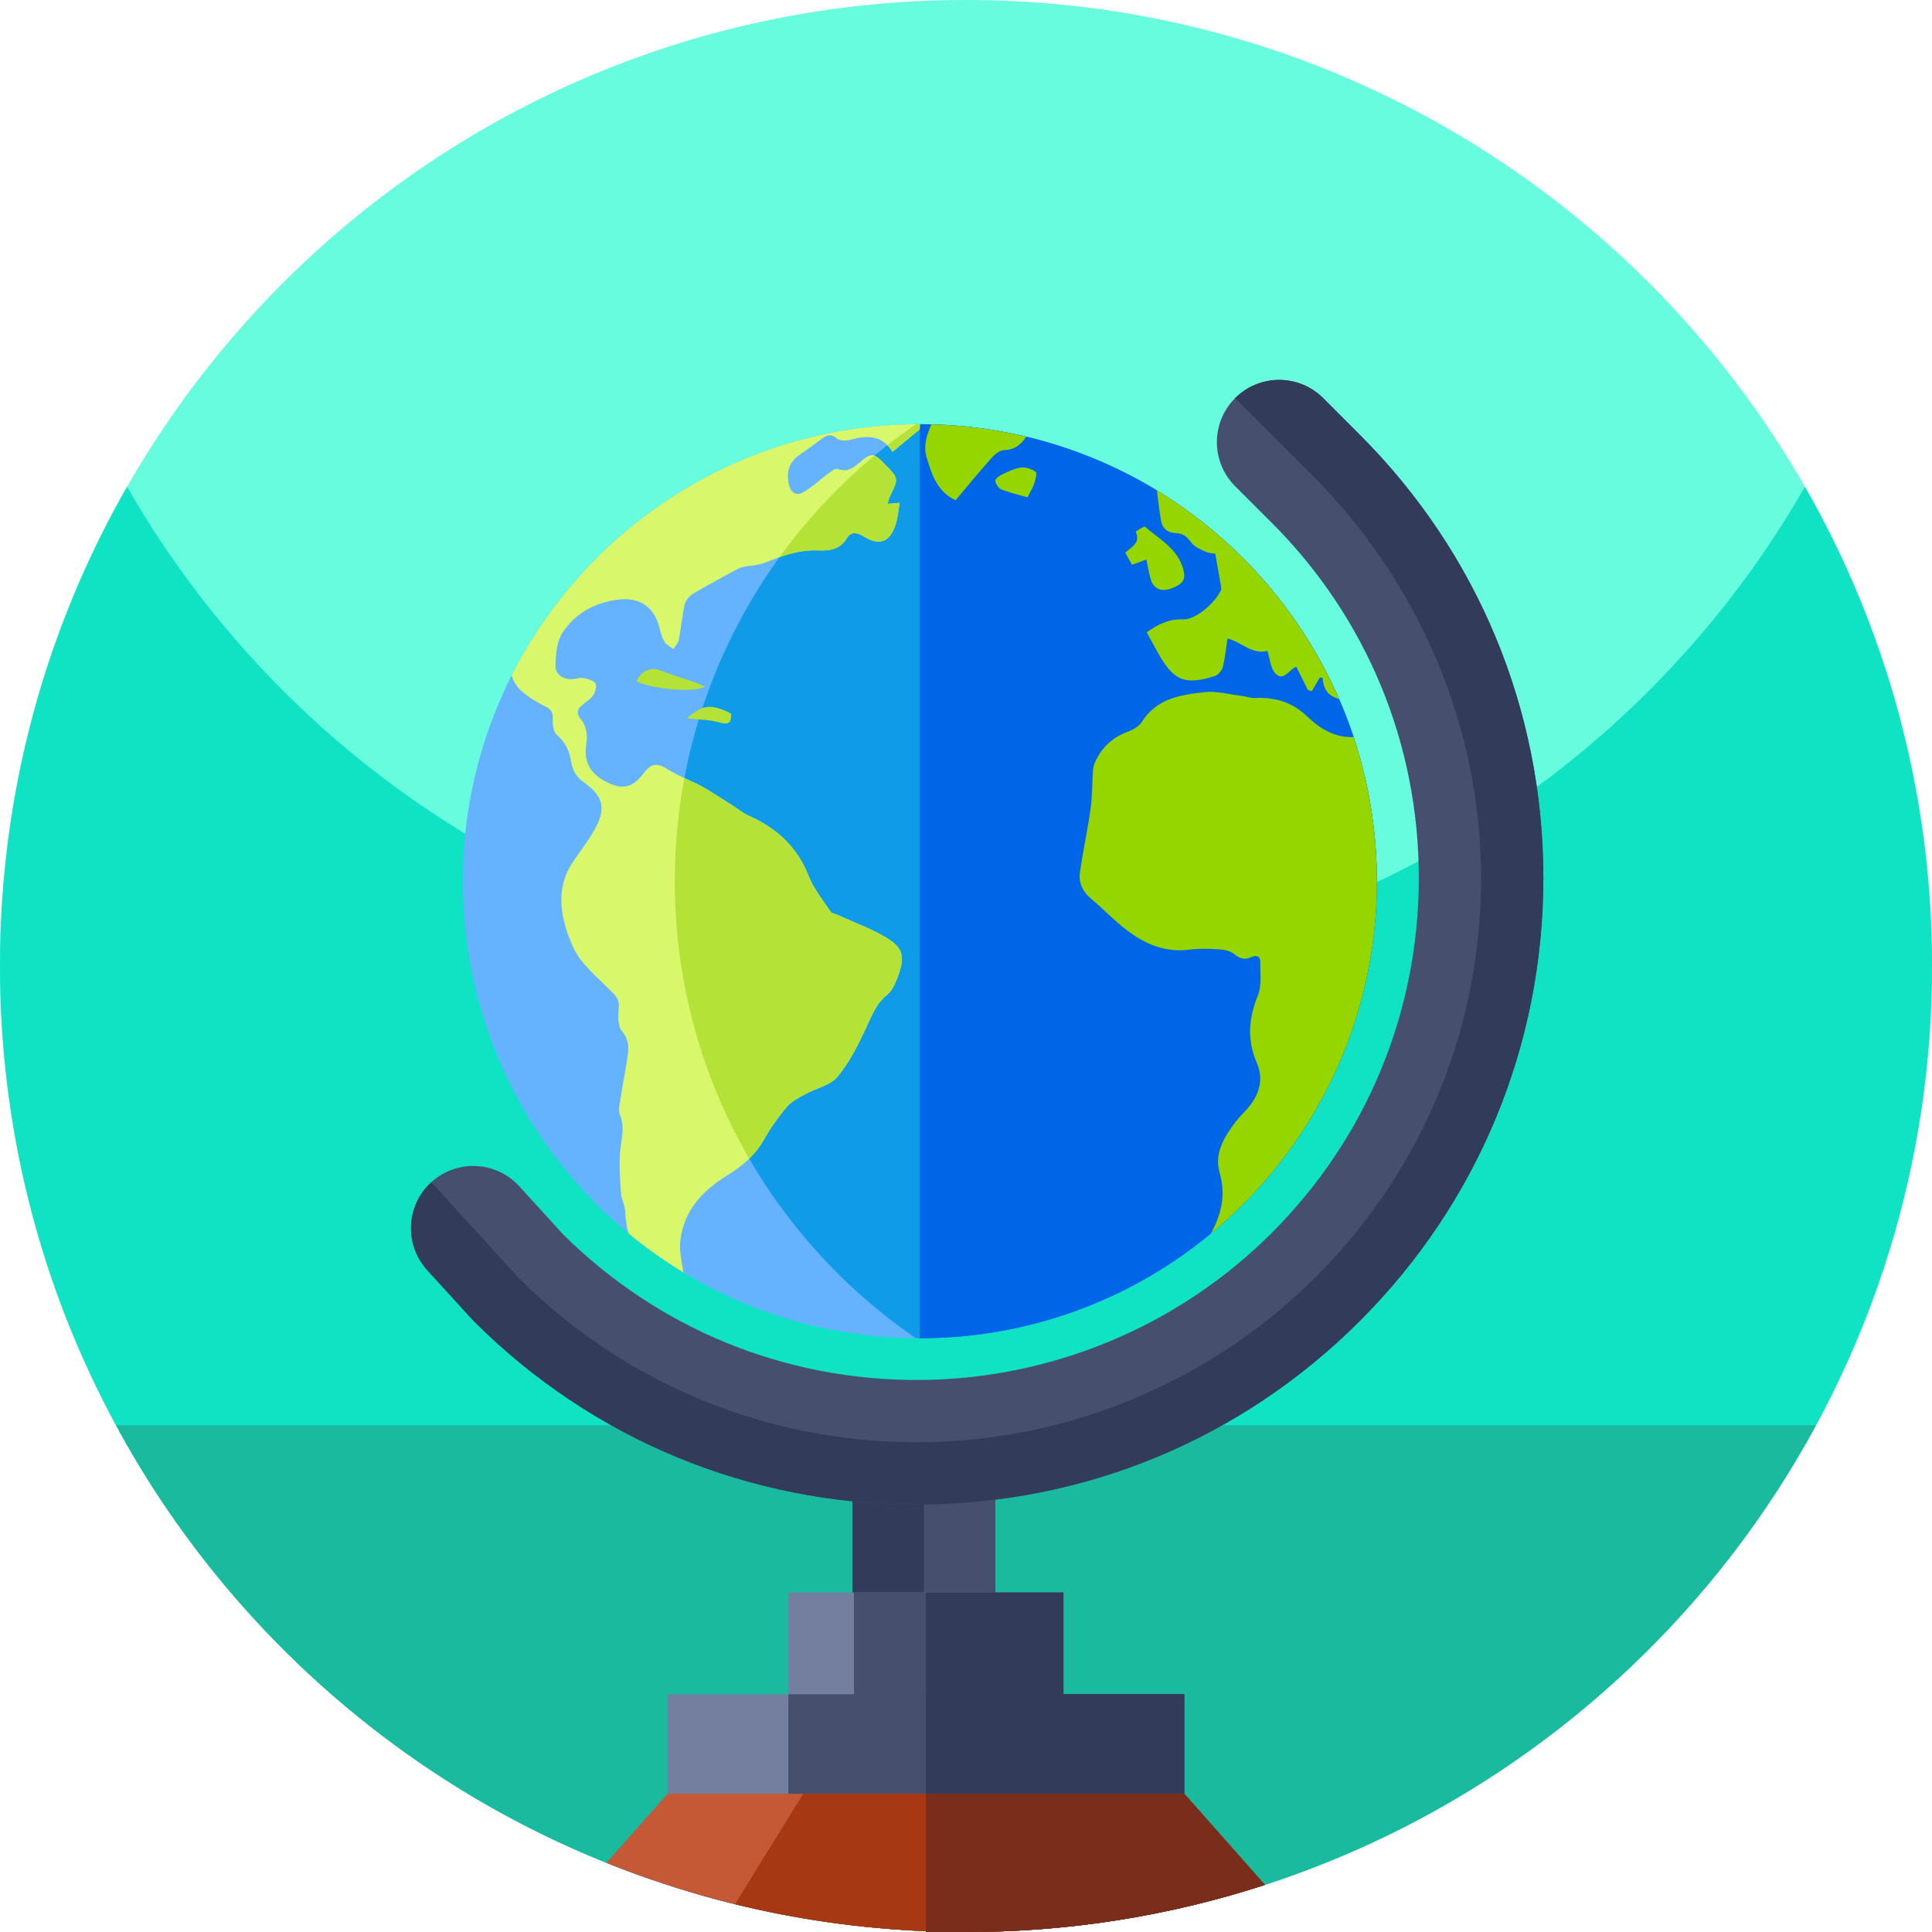
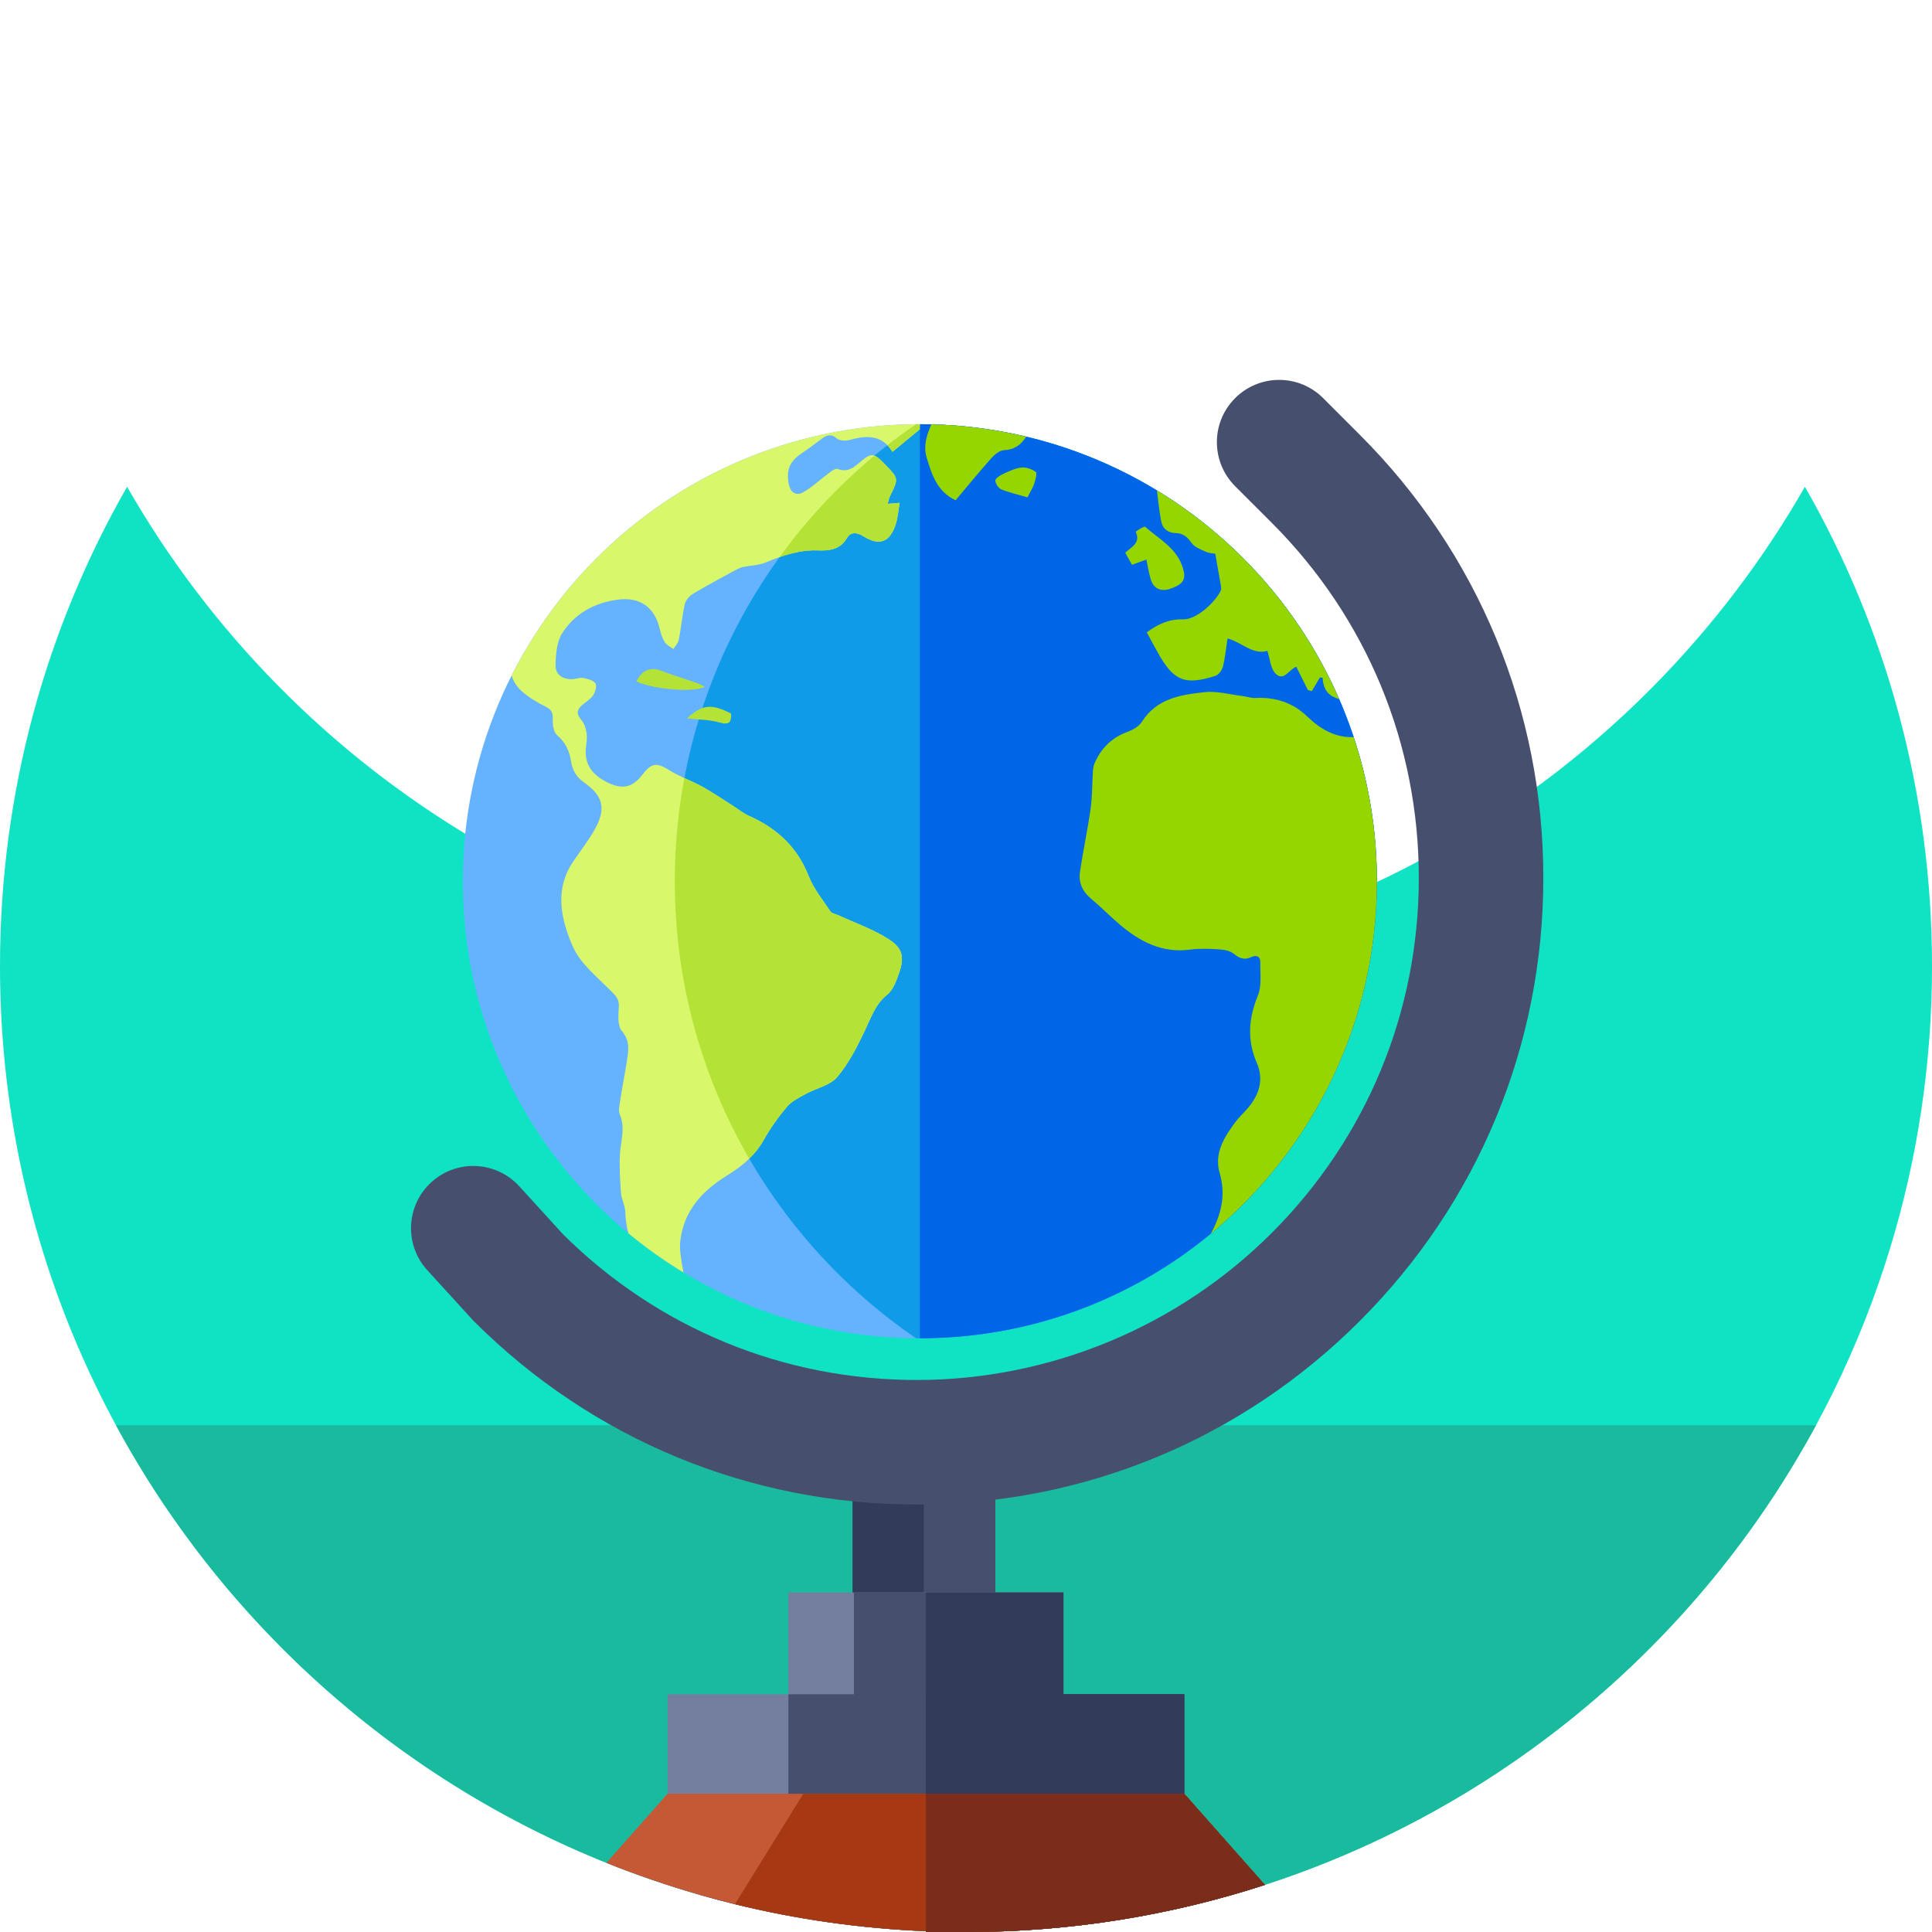
<svg xmlns="http://www.w3.org/2000/svg" height="512pt" version="1.1" viewBox="0 0 512 512" width="512pt">
  <g id="surface1">
-     <path d="M 512 256 C 512 369.738 437.82 466.16 335.199 499.512 C 310.262 507.621 283.641 512 256 512 C 252.441 512 248.898 511.93 245.379 511.781 C 228.012 511.07 211.078 508.629 194.77 504.629 C 191.578 503.852 188.422 503 185.281 502.102 C 176.91 499.699 168.711 496.891 160.719 493.68 C 66.52 455.879 0 363.711 0 256 C 0 114.621 114.621 0 256 0 C 397.379 0 512 114.621 512 256 Z M 512 256 " style=" stroke:none;fill-rule:nonzero;fill:rgb(40.784%,98.824%,87.451%);fill-opacity:1;" />
    <path d="M 512 256 C 512 282.051 508.109 307.191 500.871 330.871 C 468.859 435.719 371.328 512 256 512 C 151.441 512 61.512 449.301 21.77 359.449 C 7.77 327.82 0 292.82 0 256 C 0 209.781 12.25 166.43 33.68 129 C 77.801 206.07 160.84 258 256 258 C 351.16 258 434.211 206.07 478.32 129 C 499.75 166.43 512 209.781 512 256 Z M 512 256 " style=" stroke:none;fill-rule:nonzero;fill:rgb(6.275%,88.627%,76.863%);fill-opacity:1;" />
    <path d="M 30.742 377.703 C 37.898 390.922 46.172 403.441 55.461 415.129 C 102.359 474.148 174.762 512 256 512 C 337.238 512 409.641 474.148 456.539 415.129 C 465.828 403.441 474.102 390.922 481.258 377.703 Z M 30.742 377.703 " style=" stroke:none;fill-rule:nonzero;fill:rgb(10.196%,72.941%,62.353%);fill-opacity:1;" />
    <path d="M 225.922 381.148 L 263.754 381.148 L 263.754 449.602 L 225.922 449.602 Z M 225.922 381.148 " style=" stroke:none;fill-rule:nonzero;fill:rgb(19.608%,23.137%,35.294%);fill-opacity:1;" />
    <path d="M 244.84 381.148 L 263.758 381.148 L 263.758 449.602 L 244.84 449.602 Z M 244.84 381.148 " style=" stroke:none;fill-rule:nonzero;fill:rgb(27.843%,30.98%,43.529%);fill-opacity:1;" />
    <path d="M 364.891 233.539 C 364.891 300.434 310.664 354.66 243.77 354.66 C 243.43 354.66 243.09 354.66 242.754 354.656 C 176.324 354.109 122.648 300.09 122.648 233.539 C 122.648 166.988 176.324 112.969 242.754 112.422 C 243.09 112.414 243.43 112.414 243.77 112.414 C 310.664 112.418 364.891 166.645 364.891 233.539 Z M 364.891 233.539 " style=" stroke:none;fill-rule:nonzero;fill:rgb(39.608%,69.804%,100%);fill-opacity:1;" />
    <path d="M 364.891 233.539 C 364.891 300.434 310.664 354.66 243.77 354.66 C 243.43 354.66 243.09 354.66 242.754 354.656 C 204.156 328.234 178.828 283.844 178.828 233.539 C 178.828 183.234 204.156 138.844 242.754 112.422 C 243.09 112.414 243.43 112.414 243.77 112.414 C 310.664 112.418 364.891 166.645 364.891 233.539 Z M 364.891 233.539 " style=" stroke:none;fill-rule:nonzero;fill:rgb(5.882%,60.784%,90.98%);fill-opacity:1;" />
    <path d="M 364.891 233.539 C 364.891 300.434 310.664 354.66 243.77 354.66 L 243.77 112.418 C 310.664 112.418 364.891 166.645 364.891 233.539 Z M 364.891 233.539 " style=" stroke:none;fill-rule:nonzero;fill:rgb(0%,40%,90.98%);fill-opacity:1;" />
    <path d="M 322.062 179.121 C 322.934 178.848 323.855 177.609 324.09 176.652 C 324.695 174.211 324.926 171.676 325.305 169.203 C 329.113 170.203 331.844 173.574 335.867 172.496 C 336.555 174.578 336.68 177.074 337.984 178.453 C 340.152 180.754 341.586 177.438 343.527 176.684 C 344.586 178.816 345.594 180.84 346.598 182.863 C 346.949 182.961 347.297 183.059 347.648 183.156 C 348.359 181.949 349.074 180.738 349.789 179.531 C 350.031 179.559 350.273 179.582 350.516 179.609 C 350.715 183.324 352.566 184.586 354.879 185.266 C 344.855 162.227 327.887 142.906 306.602 129.969 C 306.926 132.734 307.227 135.48 307.734 138.184 C 308.098 140.086 309.508 141.246 311.633 141.281 C 313.48 141.316 314.633 142.262 315.723 143.82 C 316.508 144.953 318.133 145.59 319.492 146.199 C 320.469 146.637 321.633 146.664 322.059 146.746 C 322.617 149.91 323.098 152.543 323.543 155.184 C 323.617 155.629 323.699 156.184 323.512 156.551 C 321.754 160.008 316.797 164.285 313.488 164.145 C 309.992 163.992 306.871 165.379 303.906 167.574 C 304.906 169.418 305.832 171.164 306.797 172.887 C 311.016 180.449 313.934 181.695 322.062 179.121 Z M 322.062 179.121 " style=" stroke:none;fill-rule:nonzero;fill:rgb(58.431%,83.922%,0%);fill-opacity:1;" />
    <path d="M 270.633 123.906 C 268.902 124.117 267.223 124.961 265.605 125.715 C 264.844 126.07 263.695 126.918 263.758 127.414 C 263.863 128.258 264.625 129.402 265.395 129.711 C 267.621 130.598 269.988 131.133 272.297 131.805 C 273.117 130.164 273.754 129.207 274.086 128.152 C 274.41 127.133 274.902 125.367 274.488 125.066 C 273.449 124.305 271.887 123.754 270.633 123.906 Z M 270.633 123.906 " style=" stroke:none;fill-rule:nonzero;fill:rgb(58.431%,83.922%,0%);fill-opacity:1;" />
    <path d="M 245.602 121.363 C 246.98 125.863 248.348 130.27 253.242 132.582 C 256.391 128.844 259.438 125.102 262.648 121.504 C 263.535 120.512 264.879 119.352 266.055 119.301 C 268.867 119.184 270.559 117.891 271.953 115.723 C 263.859 113.793 255.449 112.668 246.816 112.457 C 245.633 115.258 244.602 118.086 245.602 121.363 Z M 245.602 121.363 " style=" stroke:none;fill-rule:nonzero;fill:rgb(58.431%,83.922%,0%);fill-opacity:1;" />
    <path d="M 358.742 195.352 C 353.867 195.516 349.938 193.262 346.422 189.867 C 342.57 186.152 337.926 184.699 332.633 184.973 C 331.527 185.027 330.406 184.594 329.285 184.457 C 325.914 184.051 322.469 183.062 319.18 183.43 C 312.902 184.125 306.523 185.09 302.629 191.266 C 301.855 192.496 300.219 193.418 298.781 193.949 C 294.586 195.5 291.746 198.324 290.035 202.363 C 289.754 203.027 289.676 203.805 289.625 204.535 C 289.414 207.789 289.477 211.078 289.023 214.297 C 288.23 219.91 287.027 225.465 286.203 231.074 C 285.797 233.852 286.832 236.227 289.086 238.113 C 291.703 240.305 294.098 242.762 296.699 244.973 C 302.07 249.531 307.953 252.648 315.379 251.656 C 317.902 251.32 320.508 251.422 323.055 251.586 C 324.422 251.672 326.039 251.98 327.027 252.805 C 328.547 254.066 329.863 254.445 331.645 253.625 C 332.953 253.02 334.027 253.43 333.996 254.977 C 333.941 257.953 334.414 261.223 333.348 263.836 C 330.871 269.898 330.449 275.633 333.078 281.711 C 335.012 286.176 333.656 290.25 330.562 293.812 C 329.566 294.961 328.426 295.988 327.516 297.199 C 324.48 301.219 321.699 305.625 323.207 310.785 C 324.938 316.727 323.652 321.836 320.875 326.949 C 347.758 304.734 364.891 271.137 364.891 233.535 C 364.891 220.195 362.727 207.359 358.742 195.352 Z M 358.742 195.352 " style=" stroke:none;fill-rule:nonzero;fill:rgb(58.431%,83.922%,0%);fill-opacity:1;" />
    <path d="M 175.188 177.738 C 172.477 176.684 170.117 177.547 168.668 180.578 C 172.832 182.641 183.93 183.656 186.754 181.992 C 185.812 181.551 185.152 181.16 184.445 180.914 C 181.363 179.844 178.227 178.914 175.188 177.738 Z M 175.188 177.738 " style=" stroke:none;fill-rule:nonzero;fill:rgb(70.98%,88.627%,21.569%);fill-opacity:1;" />
    <path d="M 298.199 146.473 C 298.785 147.52 299.332 148.488 299.996 149.676 C 301.34 149.188 302.453 148.781 303.801 148.293 C 304.207 150.188 304.461 151.855 304.934 153.461 C 305.691 156.043 307.672 156.922 310.281 155.98 C 313.688 154.75 314.324 153.5 313.539 150.723 C 312.012 145.316 307.223 142.918 303.461 139.598 C 303.199 139.367 300.941 140.867 300.969 140.922 C 302.367 143.859 299.883 144.93 298.199 146.473 Z M 298.199 146.473 " style=" stroke:none;fill-rule:nonzero;fill:rgb(58.431%,83.922%,0%);fill-opacity:1;" />
    <path d="M 193.75 189.113 C 188.555 186.426 186.102 186.668 182.066 190.383 C 185.184 190.738 188.055 190.703 190.688 191.469 C 193.383 192.25 193.828 191.289 193.75 189.113 Z M 193.75 189.113 " style=" stroke:none;fill-rule:nonzero;fill:rgb(70.98%,88.627%,21.569%);fill-opacity:1;" />
    <path d="M 238.137 258.242 C 237.453 260.168 236.609 262.391 235.121 263.594 C 231.957 266.148 230.844 269.66 229.215 273.074 C 227.152 277.395 224.938 281.824 221.867 285.43 C 219.973 287.66 216.328 288.363 213.547 289.895 C 211.793 290.859 209.836 291.797 208.586 293.266 C 206.266 295.996 204.148 298.977 202.395 302.105 C 201.328 304.008 200.031 305.621 198.559 307.055 C 196.828 308.746 194.852 310.176 192.73 311.488 C 187.367 314.816 182.879 318.996 181.023 325.254 C 180.406 327.336 180.055 329.66 180.281 331.797 C 180.477 333.617 180.785 335.422 181.137 337.227 C 176.012 334.121 171.137 330.652 166.543 326.848 C 166.043 325.047 165.754 323.145 165.699 321.133 C 165.66 319.48 164.699 317.855 164.57 316.191 C 164.312 312.734 164.109 309.242 164.293 305.793 C 164.48 302.344 165.785 298.984 164.285 295.449 C 163.785 294.273 164.215 292.641 164.426 291.242 C 164.902 288.055 165.543 284.895 166.047 281.707 C 166.512 278.777 167.168 276.023 164.789 273.207 C 163.637 271.852 163.844 269.074 163.988 266.98 C 164.098 265.266 163.633 264.379 162.445 263.16 C 158.633 259.23 153.863 255.562 151.777 250.785 C 148.691 243.711 146.844 235.758 151.906 228.316 C 153.77 225.574 155.824 222.93 157.469 220.059 C 160.715 214.359 159.973 211 154.629 207.238 C 152.559 205.781 151.676 203.91 151.297 201.578 C 150.859 198.891 149.777 196.66 147.586 194.781 C 146.66 193.984 146.426 191.961 146.492 190.523 C 146.574 188.82 146.102 188.031 144.59 187.273 C 142.406 186.176 140.234 184.895 138.398 183.301 C 137.023 182.109 136.082 180.633 135.574 179.039 C 155.383 139.801 195.891 112.805 242.75 112.422 C 243.09 112.414 243.426 112.414 243.77 112.414 C 243.938 112.414 243.297 112.664 243.469 112.668 C 243.633 112.676 243.312 113.027 243.484 113.027 C 243.504 113.16 243.754 113.59 243.77 113.738 C 241.074 115.969 239.445 117.316 236.504 119.75 C 236.082 119.055 235.633 118.473 235.16 117.984 C 232.5 115.262 229.02 115.527 225.258 116.57 C 224.191 116.867 222.527 116.855 221.809 116.227 C 220.117 114.746 218.93 115.41 217.551 116.441 C 215.879 117.691 214.219 118.957 212.484 120.113 C 209.297 122.242 208.305 124.512 209.039 128.281 C 209.48 130.523 210.965 131.566 212.934 130.422 C 215.402 128.984 217.52 126.949 219.836 125.238 C 220.477 124.766 221.473 124.066 221.992 124.27 C 224.227 125.145 225.805 124.273 227.414 122.887 C 229.57 121.035 230.586 120.312 231.738 120.746 C 232.496 121.027 233.309 121.797 234.547 123.07 C 238.18 126.816 238.168 126.809 235.867 131.449 C 235.598 132.008 235.484 132.641 235.219 133.52 C 236.312 133.43 237.117 133.367 238.414 133.262 C 238.059 135.27 237.938 137.238 237.336 139.055 C 235.797 143.719 232.996 144.738 228.879 142.145 C 227.121 141.039 225.449 140.867 224.43 142.609 C 222.609 145.727 219.613 145.977 216.766 145.859 C 213.152 145.715 209.844 146.508 206.598 147.645 C 205.32 148.09 204.051 148.594 202.777 149.113 C 200.953 149.855 198.836 149.852 196.871 150.27 C 196.176 150.422 195.5 150.766 194.863 151.109 C 191.137 153.148 187.371 155.137 183.727 157.32 C 182.762 157.898 181.738 159.012 181.496 160.051 C 180.773 163.188 180.504 166.422 179.883 169.59 C 179.711 170.457 178.938 171.207 178.441 172.012 C 177.664 171.41 176.664 170.949 176.164 170.172 C 175.516 169.16 175.141 167.93 174.859 166.742 C 173.512 160.934 169.637 158.145 163.742 158.914 C 157.582 159.715 152.387 162.57 149.055 167.699 C 147.547 170.02 147.277 173.406 147.227 176.324 C 147.184 178.75 149.141 180.133 151.75 179.984 C 152.695 179.93 153.68 179.504 154.559 179.676 C 155.73 179.902 157.238 180.266 157.809 181.105 C 158.246 181.762 157.746 183.422 157.16 184.305 C 156.453 185.359 155.191 186.043 154.199 186.918 C 152.781 188.16 152.781 189.328 154.074 190.805 C 154.828 191.664 155.234 192.965 155.43 194.133 C 155.629 195.32 155.465 196.598 155.309 197.82 C 154.66 202.785 157.262 205.645 161.441 207.57 C 165.066 209.234 167.668 208.613 170.145 205.406 C 172.746 202.043 173.988 202.008 177.504 204.191 C 178.734 204.953 180.039 205.59 181.367 206.199 C 182.965 206.934 184.582 207.633 186.113 208.48 C 188.891 210.02 191.52 211.824 194.207 213.523 C 195.633 214.426 196.961 215.535 198.488 216.211 C 205.824 219.473 211.254 224.422 214.27 232.102 C 215.598 235.48 218 238.449 220.055 241.508 C 220.449 242.094 221.5 242.234 222.242 242.582 C 226.598 244.59 231.203 246.203 235.242 248.723 C 239.328 251.277 239.773 253.645 238.137 258.242 Z M 238.137 258.242 " style=" stroke:none;fill-rule:nonzero;fill:rgb(85.098%,96.863%,41.961%);fill-opacity:1;" />
    <path d="M 238.137 258.242 C 237.453 260.168 236.609 262.391 235.121 263.594 C 231.957 266.148 230.844 269.66 229.215 273.074 C 227.152 277.395 224.938 281.824 221.867 285.43 C 219.973 287.66 216.328 288.363 213.547 289.895 C 211.793 290.859 209.836 291.797 208.586 293.266 C 206.266 295.996 204.148 298.977 202.395 302.105 C 201.328 304.008 200.031 305.621 198.559 307.055 C 186.012 285.441 178.828 260.328 178.828 233.535 C 178.828 224.191 179.703 215.059 181.367 206.203 C 182.965 206.938 184.586 207.637 186.117 208.484 C 188.895 210.023 191.523 211.828 194.211 213.527 C 195.637 214.43 196.965 215.539 198.488 216.215 C 205.828 219.477 211.258 224.426 214.273 232.105 C 215.602 235.484 218.004 238.453 220.059 241.512 C 220.449 242.094 221.504 242.238 222.246 242.586 C 226.602 244.594 231.207 246.203 235.246 248.727 C 239.328 251.277 239.773 253.645 238.137 258.242 Z M 238.137 258.242 " style=" stroke:none;fill-rule:nonzero;fill:rgb(70.98%,88.627%,21.569%);fill-opacity:1;" />
    <path d="M 206.598 147.648 C 213.82 137.66 222.277 128.617 231.738 120.75 C 232.496 121.027 233.312 121.801 234.547 123.074 C 238.18 126.816 238.172 126.812 235.871 131.453 C 235.598 132.008 235.488 132.645 235.219 133.523 C 236.316 133.434 237.121 133.367 238.414 133.262 C 238.059 135.27 237.938 137.242 237.34 139.055 C 235.797 143.719 232.996 144.742 228.879 142.148 C 227.125 141.039 225.449 140.871 224.434 142.613 C 222.613 145.727 219.613 145.977 216.77 145.863 C 213.156 145.723 209.848 146.512 206.598 147.648 Z M 206.598 147.648 " style=" stroke:none;fill-rule:nonzero;fill:rgb(70.98%,88.627%,21.569%);fill-opacity:1;" />
    <path d="M 236.504 119.754 C 236.086 119.059 235.637 118.477 235.164 117.988 C 237.629 116.051 240.16 114.195 242.754 112.422 C 243.09 112.418 243.43 112.418 243.77 112.418 C 243.941 112.418 244.109 112.418 244.277 112.422 C 244.445 112.426 243.645 112.418 243.816 112.418 C 243.836 112.551 243.758 113.594 243.77 113.742 C 241.078 115.973 239.449 117.316 236.504 119.754 Z M 236.504 119.754 " style=" stroke:none;fill-rule:nonzero;fill:rgb(70.98%,88.627%,21.569%);fill-opacity:1;" />
    <path d="M 409 232.648 C 409 277.012 391.73 318.711 360.359 350.07 C 329 381.441 287.301 398.711 242.941 398.711 C 198.68 398.711 157.051 381.5 125.711 350.262 L 125.16 349.691 L 113.234 336.609 C 107.094 329.879 107.574 319.441 114.305 313.305 C 121.039 307.16 131.48 307.641 137.617 314.379 L 149.27 327.16 C 174.391 352.062 207.711 365.758 243.117 365.711 C 278.32 365.664 312.254 351.566 337.121 326.648 C 362.195 301.527 376 268.145 376 232.648 C 376 197.102 362.16 163.68 337.031 138.551 L 327.324 128.848 C 320.879 122.402 320.875 111.953 327.32 105.512 C 333.766 99.066 344.215 99.066 350.656 105.512 L 360.359 115.219 C 391.73 146.578 409 188.289 409 232.648 Z M 409 232.648 " style=" stroke:none;fill-rule:nonzero;fill:rgb(27.843%,30.98%,43.529%);fill-opacity:1;" />
-     <path d="M 409 232.648 C 409 277.012 391.73 318.711 360.359 350.07 C 329 381.441 287.301 398.711 242.941 398.711 C 198.68 398.711 157.051 381.5 125.711 350.262 L 125.16 349.691 L 113.234 336.609 C 107.094 329.879 107.574 319.441 114.305 313.305 L 114.309 313.301 L 137.352 338.578 C 165.578 366.719 203.07 382.211 242.941 382.211 C 283.309 382.211 322.164 365.762 350.285 336.801 C 377.68 308.59 392.66 271.445 392.5 232.012 C 392.336 192.125 375.844 154.035 347.637 125.828 L 327.32 105.512 C 333.766 99.066 344.215 99.066 350.656 105.512 L 360.359 115.219 C 391.73 146.578 409 188.289 409 232.648 Z M 409 232.648 " style=" stroke:none;fill-rule:nonzero;fill:rgb(19.608%,23.137%,35.294%);fill-opacity:1;" />
    <path d="M 335.199 499.512 C 310.262 507.621 283.641 512 256 512 L 245.379 512 L 245.379 511.781 C 228.012 511.07 211.078 508.629 194.77 504.629 C 191.578 503.852 188.422 503 185.281 502.102 C 176.91 499.699 168.711 496.891 160.719 493.68 L 176.922 475.371 L 176.922 449 L 208.93 449 L 208.93 422.031 L 281.828 422.031 L 281.828 449 L 313.84 449 L 313.84 475.371 Z M 335.199 499.512 " style=" stroke:none;fill-rule:nonzero;fill:rgb(45.49%,49.412%,61.961%);fill-opacity:1;" />
    <path d="M 335.199 499.512 C 310.262 507.621 283.641 512 256 512 L 245.379 512 L 245.379 511.781 C 228.012 511.07 211.078 508.629 194.77 504.629 C 191.578 503.852 188.422 503 185.281 502.102 L 208.93 475.371 L 208.93 449 L 226.301 449 L 226.301 422.031 L 281.828 422.031 L 281.828 449 L 313.84 449 L 313.84 475.371 Z M 335.199 499.512 " style=" stroke:none;fill-rule:nonzero;fill:rgb(27.843%,30.98%,43.529%);fill-opacity:1;" />
    <path d="M 335.199 499.512 C 310.262 507.621 283.641 512 256 512 L 245.379 512 L 245.379 422.031 L 281.828 422.031 L 281.828 449 L 313.84 449 L 313.84 475.371 Z M 335.199 499.512 " style=" stroke:none;fill-rule:nonzero;fill:rgb(19.608%,23.137%,35.294%);fill-opacity:1;" />
    <path d="M 335.199 499.512 C 310.262 507.621 283.641 512 256 512 L 245.379 512 L 245.379 449 L 313.84 449 L 313.84 475.371 Z M 335.199 499.512 " style=" stroke:none;fill-rule:nonzero;fill:rgb(19.608%,23.137%,35.294%);fill-opacity:1;" />
    <path d="M 335.199 499.512 C 310.262 507.621 283.641 512 256 512 L 245.379 512 L 245.379 511.781 C 228.012 511.07 211.078 508.629 194.77 504.629 C 191.578 503.852 188.422 503 185.281 502.102 C 176.91 499.699 168.711 496.891 160.719 493.68 L 176.922 475.371 L 313.84 475.371 Z M 335.199 499.512 " style=" stroke:none;fill-rule:nonzero;fill:rgb(77.255%,34.51%,20.784%);fill-opacity:1;" />
    <path d="M 335.199 499.512 C 310.262 507.621 283.641 512 256 512 L 245.379 512 L 245.379 511.781 C 228.012 511.07 211.078 508.629 194.77 504.629 L 212.879 475.371 L 313.84 475.371 Z M 335.199 499.512 " style=" stroke:none;fill-rule:nonzero;fill:rgb(65.098%,22.353%,7.843%);fill-opacity:1;" />
    <path d="M 335.199 499.512 C 310.262 507.621 283.641 512 256 512 L 245.379 512 L 245.379 475.371 L 313.84 475.371 Z M 335.199 499.512 " style=" stroke:none;fill-rule:nonzero;fill:rgb(47.843%,17.647%,10.196%);fill-opacity:1;" />
  </g>
</svg>